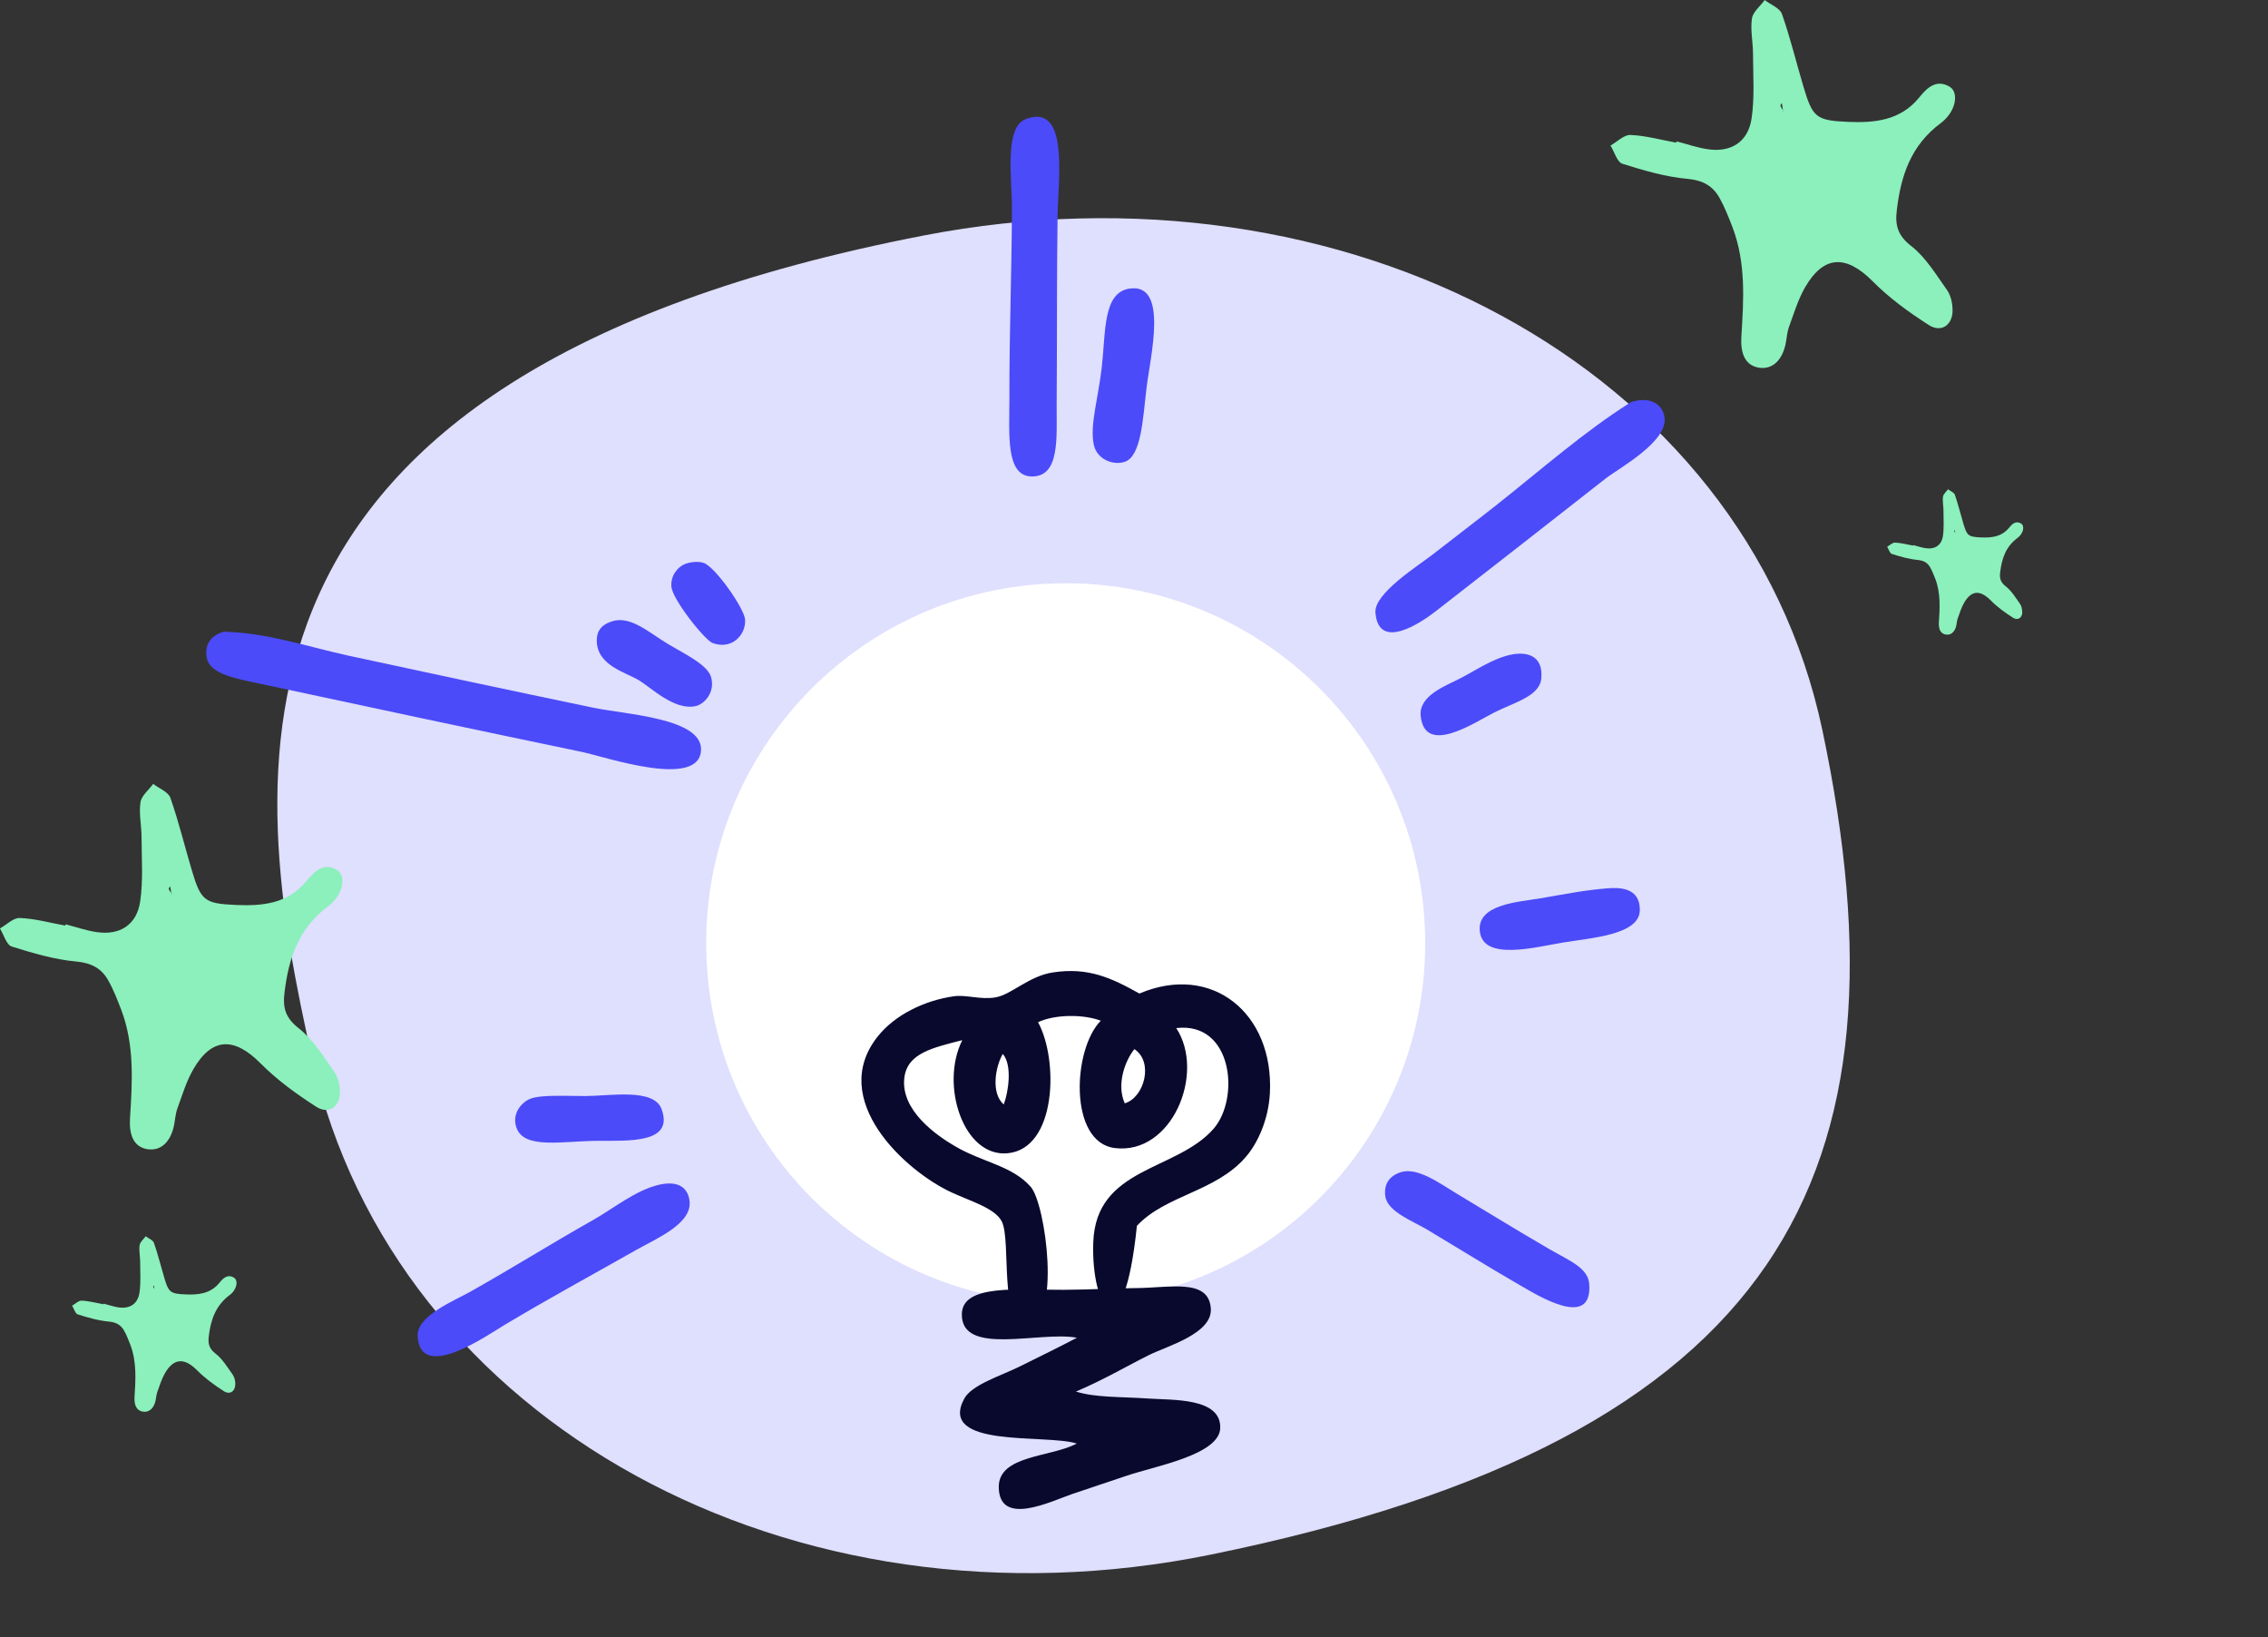
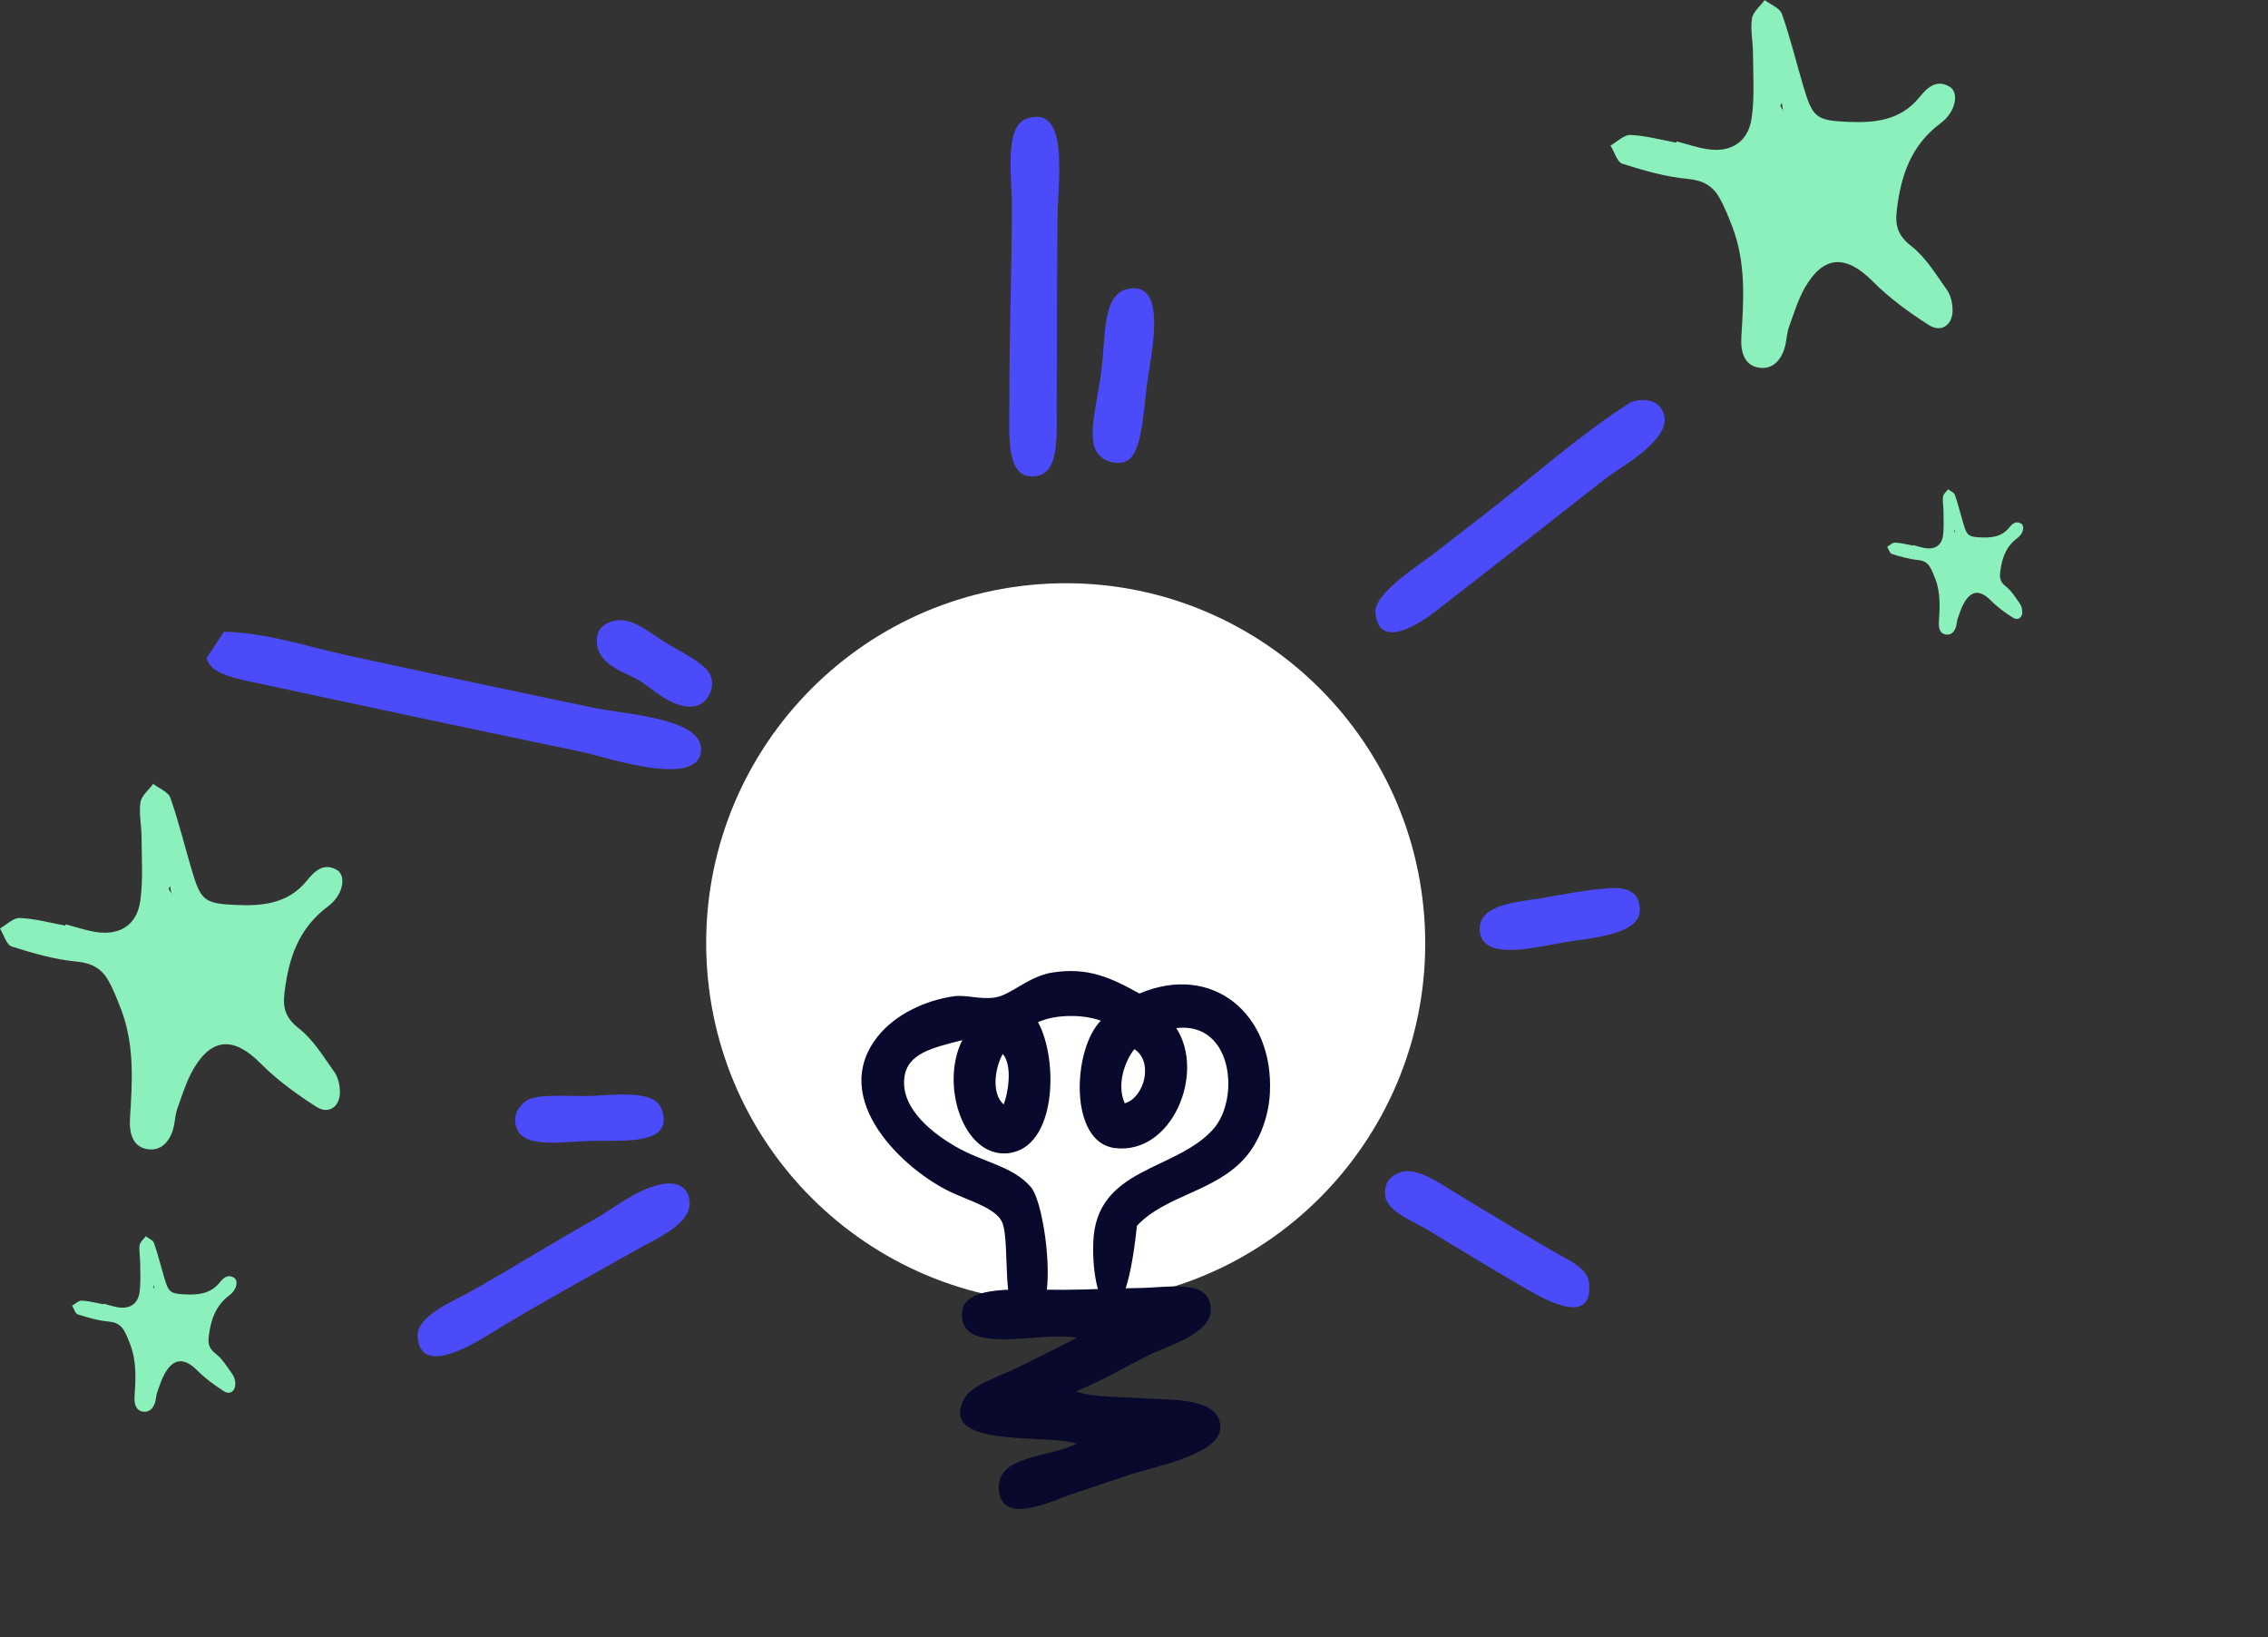
<svg xmlns="http://www.w3.org/2000/svg" width="176" height="127" viewBox="0 0 176 127" fill="none">
  <rect x="0" y="0" width="176" height="127" fill="#333333" stroke="none" />
  <g clip-path="url(#clip0_2007_2985)">
    <path d="M151.521 24.062C151.521 23.541 151.389 22.922 151.095 22.506C150.243 21.31 149.446 19.971 148.324 19.096C147.255 18.267 147.046 17.473 147.199 16.267C147.517 13.609 148.3 11.269 150.592 9.562C151.811 8.66 152.032 7.163 151.291 6.726C150.239 6.096 149.495 6.865 148.929 7.568C147.455 9.373 145.442 9.541 143.384 9.454C140.9 9.349 140.655 9.09 139.939 6.684C139.384 4.816 138.929 2.924 138.283 1.091C138.126 0.626 137.406 0.364 136.945 0.003C136.595 0.483 136.022 0.93 135.952 1.444C135.82 2.34 136.04 3.284 136.036 4.207C136.043 5.869 136.166 7.551 135.928 9.174C135.659 11.017 134.331 11.846 132.521 11.576C131.7 11.458 130.907 11.174 130.1 10.968L130.083 11.069C128.902 10.853 127.724 10.524 126.529 10.471C126.03 10.447 125.499 10.999 124.978 11.29C125.275 11.772 125.485 12.566 125.897 12.703C127.55 13.224 129.251 13.724 130.974 13.878C132.151 13.993 132.909 14.42 133.433 15.347C133.842 16.071 134.146 16.858 134.443 17.627C135.498 20.394 135.313 23.262 135.131 26.126C135.065 27.277 135.334 28.329 136.48 28.522C137.616 28.707 138.314 27.847 138.559 26.714C138.657 26.262 138.674 25.783 138.831 25.353C139.209 24.321 139.534 23.234 140.075 22.293C141.529 19.782 143.265 19.754 145.323 21.824C146.609 23.122 148.125 24.223 149.673 25.213C150.644 25.836 151.525 25.227 151.525 24.066L151.521 24.062ZM138.43 8.653C138.381 8.635 138.374 8.597 138.367 8.551C138.391 8.586 138.409 8.618 138.43 8.653ZM138.272 7.995C138.3 8.18 138.335 8.362 138.36 8.541C138.279 8.436 138.21 8.324 138.164 8.212C138.143 8.17 138.227 8.072 138.272 7.999V7.995Z" fill="#8BF0BB" />
    <path d="M156.923 47.464C156.923 47.258 156.871 47.013 156.755 46.849C156.42 46.376 156.105 45.848 155.662 45.502C155.239 45.173 155.155 44.862 155.218 44.383C155.344 43.334 155.651 42.41 156.56 41.735C157.042 41.379 157.129 40.788 156.836 40.616C156.42 40.368 156.126 40.672 155.903 40.948C155.319 41.662 154.526 41.728 153.712 41.693C152.73 41.651 152.633 41.55 152.353 40.599C152.133 39.861 151.955 39.112 151.7 38.388C151.637 38.203 151.354 38.101 151.172 37.958C151.032 38.147 150.809 38.325 150.781 38.528C150.728 38.881 150.816 39.256 150.816 39.619C150.816 40.277 150.868 40.941 150.774 41.581C150.669 42.309 150.145 42.638 149.429 42.529C149.104 42.48 148.789 42.372 148.471 42.288L148.464 42.33C147.996 42.246 147.531 42.117 147.06 42.096C146.861 42.085 146.651 42.305 146.448 42.417C146.564 42.61 146.647 42.921 146.812 42.977C147.465 43.183 148.136 43.379 148.817 43.442C149.282 43.487 149.582 43.655 149.788 44.023C149.949 44.309 150.068 44.621 150.187 44.925C150.603 46.016 150.533 47.153 150.459 48.282C150.435 48.737 150.54 49.153 150.994 49.23C151.441 49.304 151.717 48.965 151.815 48.517C151.853 48.339 151.86 48.15 151.923 47.978C152.073 47.569 152.199 47.142 152.416 46.768C152.989 45.775 153.677 45.764 154.488 46.583C154.994 47.097 155.595 47.531 156.207 47.922C156.591 48.167 156.937 47.929 156.937 47.468L156.923 47.464ZM151.749 41.375C151.728 41.368 151.724 41.354 151.724 41.333C151.735 41.347 151.742 41.361 151.749 41.375ZM151.686 41.116C151.696 41.19 151.71 41.26 151.721 41.33C151.689 41.288 151.661 41.246 151.644 41.2C151.633 41.183 151.668 41.144 151.686 41.116Z" fill="#8BF0BB" />
-     <path d="M24.251 82.229C19.233 60.032 14.882 29.254 71.709 18.265C104.217 11.979 135.441 28.347 141.419 56.645C148.686 91.057 138.387 111.551 93.962 120.609C61.513 127.226 30.631 110.439 24.251 82.229Z" fill="#DFDFFE" />
    <path fill-rule="evenodd" clip-rule="evenodd" d="M79.616 9.23C82.984 7.988 82.111 13.857 82.069 16.798C82.003 21.548 82.034 26.329 81.999 31.397C81.982 33.901 82.282 37 80.056 36.965C78.02 36.933 78.334 33.653 78.331 30.928C78.32 25.595 78.512 21.349 78.526 16.193C78.533 13.812 77.908 9.863 79.616 9.233V9.23Z" fill="#4B4BF9" />
    <path fill-rule="evenodd" clip-rule="evenodd" d="M87.677 22.387C90.703 21.964 89.256 27.693 88.966 30.141C88.683 32.547 88.557 35.391 87.289 35.825C86.405 36.129 85.13 35.657 84.882 34.509C84.553 33.002 85.228 30.9 85.5 28.487C85.815 25.703 85.581 22.681 87.677 22.384V22.387Z" fill="#4B4BF9" />
    <path fill-rule="evenodd" clip-rule="evenodd" d="M126.634 31.173C127.993 30.753 129.003 31.309 129.167 32.352C129.468 34.265 125.635 36.311 124.583 37.136C119.877 40.822 116.009 43.855 111.418 47.419C110.185 48.377 106.96 50.507 106.736 47.517C106.624 46.023 110.132 43.841 111.202 43.001C112.732 41.802 114.881 40.172 116.219 39.109C119.762 36.293 122.913 33.527 126.383 31.316C126.474 31.257 126.484 31.222 126.638 31.173H126.634Z" fill="#4B4BF9" />
-     <path fill-rule="evenodd" clip-rule="evenodd" d="M53.185 43.743C53.352 43.676 54.083 43.484 54.614 43.673C55.515 43.995 57.762 47.202 57.821 48.076C57.895 49.188 56.86 50.444 55.305 49.891C54.701 49.675 52.157 46.492 52.098 45.488C52.046 44.603 52.629 43.956 53.185 43.743Z" fill="#4B4BF9" />
-     <path fill-rule="evenodd" clip-rule="evenodd" d="M17.382 49.01C20.813 49.097 23.878 50.182 27.106 50.881C32.976 52.151 39.841 53.616 46.043 54.907C48.541 55.428 54.439 55.708 54.401 58.145C54.355 61.269 46.934 58.705 45.166 58.338C36.753 56.586 28.818 54.9 20.177 53.043C18.514 52.686 16.271 52.343 16.044 51.028C15.841 49.86 16.516 49.251 17.375 49.007L17.382 49.01Z" fill="#4B4BF9" />
+     <path fill-rule="evenodd" clip-rule="evenodd" d="M17.382 49.01C20.813 49.097 23.878 50.182 27.106 50.881C32.976 52.151 39.841 53.616 46.043 54.907C48.541 55.428 54.439 55.708 54.401 58.145C54.355 61.269 46.934 58.705 45.166 58.338C36.753 56.586 28.818 54.9 20.177 53.043C18.514 52.686 16.271 52.343 16.044 51.028L17.382 49.01Z" fill="#4B4BF9" />
    <path fill-rule="evenodd" clip-rule="evenodd" d="M47.542 48.188C48.946 47.775 50.337 49.052 51.794 49.937C52.95 50.64 54.876 51.532 55.173 52.507C55.529 53.676 54.676 54.63 53.981 54.781C52.332 55.134 50.571 53.378 49.586 52.78C48.541 52.147 46.309 51.63 46.312 49.685C46.312 48.748 46.906 48.377 47.542 48.192V48.188Z" fill="#4B4BF9" />
-     <path fill-rule="evenodd" clip-rule="evenodd" d="M117.305 50.78C118.441 50.559 119.762 50.815 119.608 52.623C119.489 54.011 117.557 54.47 115.96 55.274C114.384 56.072 110.58 58.656 110.248 55.554C110.08 53.98 112.159 53.218 113.231 52.672C114.482 52.039 115.866 51.06 117.305 50.78Z" fill="#4B4BF9" />
    <path fill-rule="evenodd" clip-rule="evenodd" d="M124.695 68.921C125.645 68.841 127.277 68.827 127.253 70.621C127.225 72.552 123.406 72.765 121.257 73.129C119.077 73.496 115.108 74.559 114.839 72.268C114.587 70.145 117.826 69.984 119.531 69.694C121.606 69.337 122.931 69.068 124.698 68.921H124.695Z" fill="#4B4BF9" />
    <path fill-rule="evenodd" clip-rule="evenodd" d="M41.148 85.244C42.011 84.908 44.142 85.037 45.432 85.034C47.385 85.023 50.742 84.408 51.34 86.048C52.315 88.717 48.831 88.496 46.382 88.507C43.664 88.521 40.697 89.185 40.086 87.51C39.663 86.356 40.547 85.478 41.148 85.244Z" fill="#4B4BF9" />
    <path fill-rule="evenodd" clip-rule="evenodd" d="M51.102 91.924C52.444 91.606 53.328 91.987 53.502 93.109C53.785 94.918 50.945 96.082 49.394 96.96C45.603 99.104 42.598 100.73 39.135 102.801C37.776 103.616 32.588 107.264 32.41 103.651C32.329 102.073 35.295 100.895 36.536 100.192C40.177 98.132 42.615 96.579 46.029 94.648C47.584 93.77 49.317 92.347 51.102 91.927V91.924Z" fill="#4B4BF9" />
    <path fill-rule="evenodd" clip-rule="evenodd" d="M108.717 90.938C110.013 90.525 111.816 91.868 112.959 92.553C115.191 93.893 117.69 95.432 120.198 96.89C121.791 97.814 123.231 98.356 123.325 99.604C123.594 103.151 119.398 100.542 117.994 99.734C115.621 98.37 113.249 96.89 110.754 95.397C109.668 94.746 107.676 94.015 107.505 92.819C107.369 91.871 107.816 91.221 108.714 90.938H108.717Z" fill="#4B4BF9" />
    <path fill-rule="evenodd" clip-rule="evenodd" d="M81.342 45.282C96.733 44.53 109.814 56.411 110.566 71.817C111.317 87.223 99.448 100.318 84.057 101.07C68.666 101.822 55.581 89.941 54.834 74.534C54.083 59.128 65.951 46.034 81.342 45.282Z" fill="white" />
    <path fill-rule="evenodd" clip-rule="evenodd" d="M91.279 79.763C93.571 83.25 90.944 89.63 86.499 89.067C82.921 88.612 83.233 81.39 85.423 79.19C84.127 78.689 81.901 78.672 80.553 79.305C82.16 82.229 81.999 89.112 78.194 89.472C74.76 89.797 72.929 84.156 74.676 80.697C72.38 81.288 70.41 81.704 70.179 83.611C69.872 86.132 72.649 88.077 74.124 88.934C76.29 90.196 78.533 90.427 79.987 92.078C81.161 93.414 82.359 102.581 79.728 102.724C77.475 102.847 78.498 96.275 77.74 94.764C77.219 93.729 75.315 93.197 73.823 92.501C70.228 90.833 64.208 85.303 68.121 80.4C69.456 78.728 71.748 77.612 74.037 77.29C74.99 77.158 76.098 77.577 77.251 77.378C78.477 77.172 79.833 75.734 81.678 75.447C84.462 75.014 86.269 75.881 88.418 77.081C94.074 74.681 98.857 78.63 98.546 84.796C98.442 86.828 97.621 88.678 96.649 89.79C94.301 92.48 90.462 92.707 88.225 95.103C87.188 105.211 84.648 101.57 84.84 96.373C85.053 90.525 91.269 90.875 94.165 87.584C96.233 85.233 95.674 79.249 91.286 79.76L91.279 79.763ZM77.89 85.688C78.243 84.782 78.582 82.635 77.817 81.767C77.247 82.747 76.877 84.803 77.89 85.688ZM87.282 85.597C88.802 85.153 89.546 82.386 88.03 81.393C87.303 82.295 86.625 84.132 87.282 85.597Z" fill="#09092D" />
    <path fill-rule="evenodd" clip-rule="evenodd" d="M83.501 107.963C85.014 108.435 86.922 108.352 89.053 108.498C91.02 108.635 94.745 108.421 94.693 110.779C94.644 112.877 89.605 113.745 87.411 114.497C85.919 115.007 84.574 115.437 83.198 115.91C81.524 116.49 77.541 118.466 77.506 115.381C77.478 112.87 81.583 113.066 83.557 111.992C81.206 111.233 72.747 112.395 74.823 108.516C75.403 107.432 77.653 106.746 79.124 106.019C80.818 105.179 82.37 104.42 83.571 103.784C80.689 103.245 74.567 105.26 74.641 101.934C74.693 99.583 79.096 100.084 82.562 100.066C84.536 100.059 86.489 99.94 88.082 99.933C90.783 99.923 93.812 99.143 93.962 101.531C94.085 103.466 90.573 104.427 89.162 105.127C87.369 106.019 85.759 106.991 83.498 107.96L83.501 107.963Z" fill="#09092D" />
    <path d="M26.376 84.726C26.376 84.209 26.247 83.593 25.953 83.18C25.108 81.991 24.314 80.662 23.2 79.791C22.138 78.966 21.928 78.179 22.082 76.979C22.4 74.339 23.175 72.013 25.453 70.317C26.666 69.421 26.882 67.931 26.149 67.498C25.101 66.872 24.363 67.638 23.801 68.337C22.337 70.131 20.335 70.299 18.291 70.208C15.824 70.103 15.579 69.848 14.867 67.456C14.315 65.602 13.864 63.72 13.221 61.898C13.067 61.437 12.348 61.178 11.89 60.814C11.54 61.29 10.975 61.734 10.901 62.244C10.768 63.136 10.989 64.074 10.985 64.99C10.992 66.641 11.114 68.312 10.88 69.925C10.615 71.757 9.294 72.583 7.495 72.314C6.677 72.195 5.891 71.915 5.087 71.709L5.07 71.81C3.896 71.597 2.725 71.268 1.537 71.219C1.041 71.194 0.514 71.743 -0.003 72.03C0.29 72.513 0.5 73.3 0.908 73.433C2.551 73.95 4.245 74.447 5.954 74.601C7.124 74.716 7.879 75.14 8.399 76.059C8.808 76.78 9.105 77.56 9.402 78.326C10.45 81.075 10.269 83.925 10.087 86.772C10.021 87.916 10.286 88.962 11.429 89.154C12.557 89.336 13.253 88.482 13.494 87.356C13.591 86.909 13.609 86.433 13.763 86.003C14.136 84.978 14.461 83.897 14.999 82.96C16.442 80.466 18.172 80.435 20.216 82.495C21.495 83.785 23.001 84.876 24.538 85.863C25.502 86.482 26.379 85.877 26.379 84.723L26.376 84.726ZM13.368 69.411C13.319 69.393 13.312 69.355 13.305 69.309C13.329 69.344 13.343 69.376 13.368 69.411ZM13.207 68.76C13.232 68.946 13.267 69.124 13.294 69.302C13.218 69.197 13.148 69.089 13.099 68.974C13.078 68.932 13.162 68.834 13.204 68.76H13.207Z" fill="#8BF0BB" />
    <path d="M18.263 107.393C18.263 107.145 18.2 106.848 18.06 106.652C17.655 106.082 17.274 105.442 16.739 105.026C16.229 104.63 16.128 104.253 16.201 103.676C16.352 102.409 16.725 101.294 17.819 100.475C18.399 100.045 18.507 99.332 18.151 99.122C17.648 98.821 17.295 99.188 17.026 99.524C16.324 100.384 15.363 100.465 14.381 100.423C13.197 100.37 13.078 100.251 12.739 99.101C12.473 98.209 12.257 97.307 11.949 96.432C11.876 96.208 11.53 96.086 11.31 95.911C11.142 96.138 10.87 96.352 10.835 96.597C10.772 97.023 10.877 97.475 10.877 97.915C10.877 98.706 10.939 99.51 10.824 100.283C10.695 101.164 10.062 101.56 9.199 101.43C8.808 101.374 8.431 101.238 8.043 101.14L8.032 101.189C7.47 101.087 6.907 100.93 6.338 100.906C6.1 100.895 5.845 101.157 5.597 101.297C5.737 101.528 5.838 101.906 6.034 101.972C6.824 102.221 7.634 102.458 8.455 102.532C9.018 102.588 9.378 102.791 9.629 103.231C9.825 103.578 9.968 103.952 10.111 104.319C10.614 105.638 10.527 107.009 10.44 108.373C10.408 108.922 10.538 109.422 11.083 109.516C11.624 109.604 11.956 109.195 12.075 108.652C12.12 108.439 12.131 108.208 12.204 108.002C12.382 107.509 12.54 106.991 12.798 106.54C13.49 105.344 14.322 105.33 15.3 106.316C15.915 106.935 16.638 107.46 17.375 107.932C17.84 108.229 18.259 107.939 18.259 107.383L18.263 107.393ZM12.019 100.042C11.995 100.035 11.991 100.014 11.988 99.993C11.998 100.01 12.008 100.024 12.019 100.042ZM11.942 99.73C11.956 99.818 11.97 99.905 11.984 99.989C11.946 99.94 11.914 99.888 11.89 99.832C11.879 99.811 11.921 99.765 11.942 99.73Z" fill="#8BF0BB" />
  </g>
  <defs>
    <clipPath id="clip0_2007_2985">
      <rect width="176" height="127" fill="white" />
    </clipPath>
  </defs>
</svg>